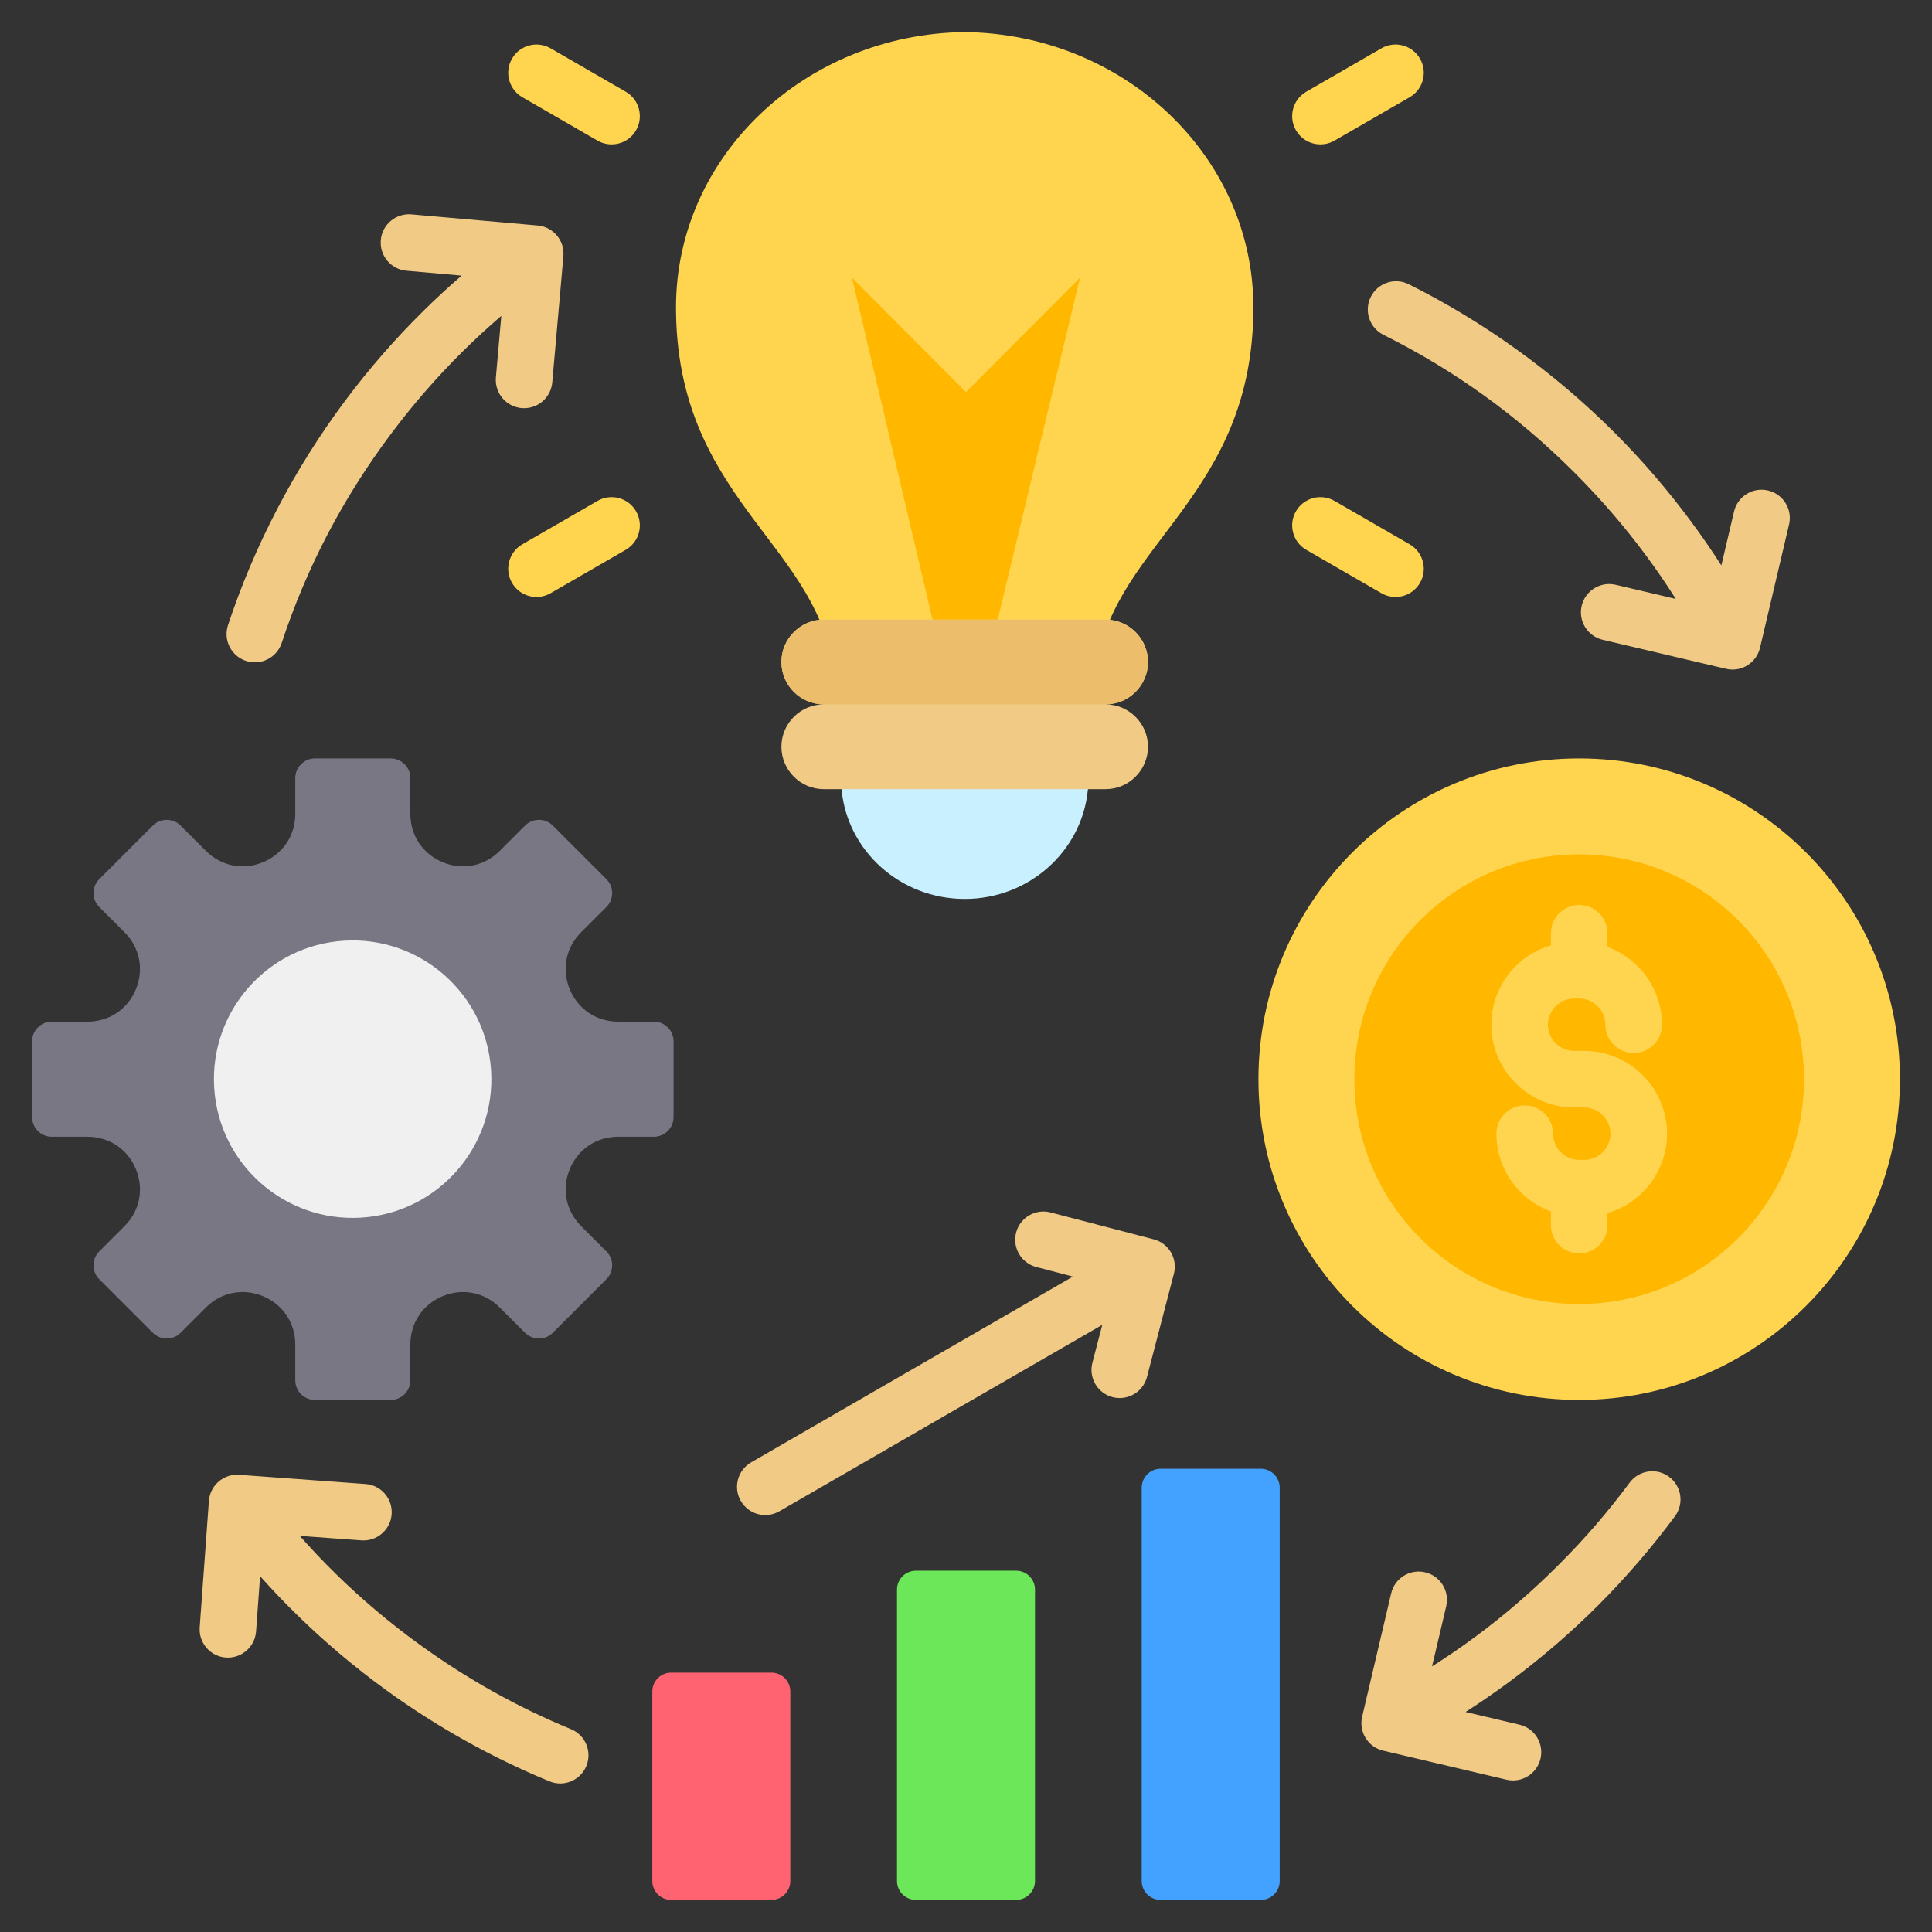
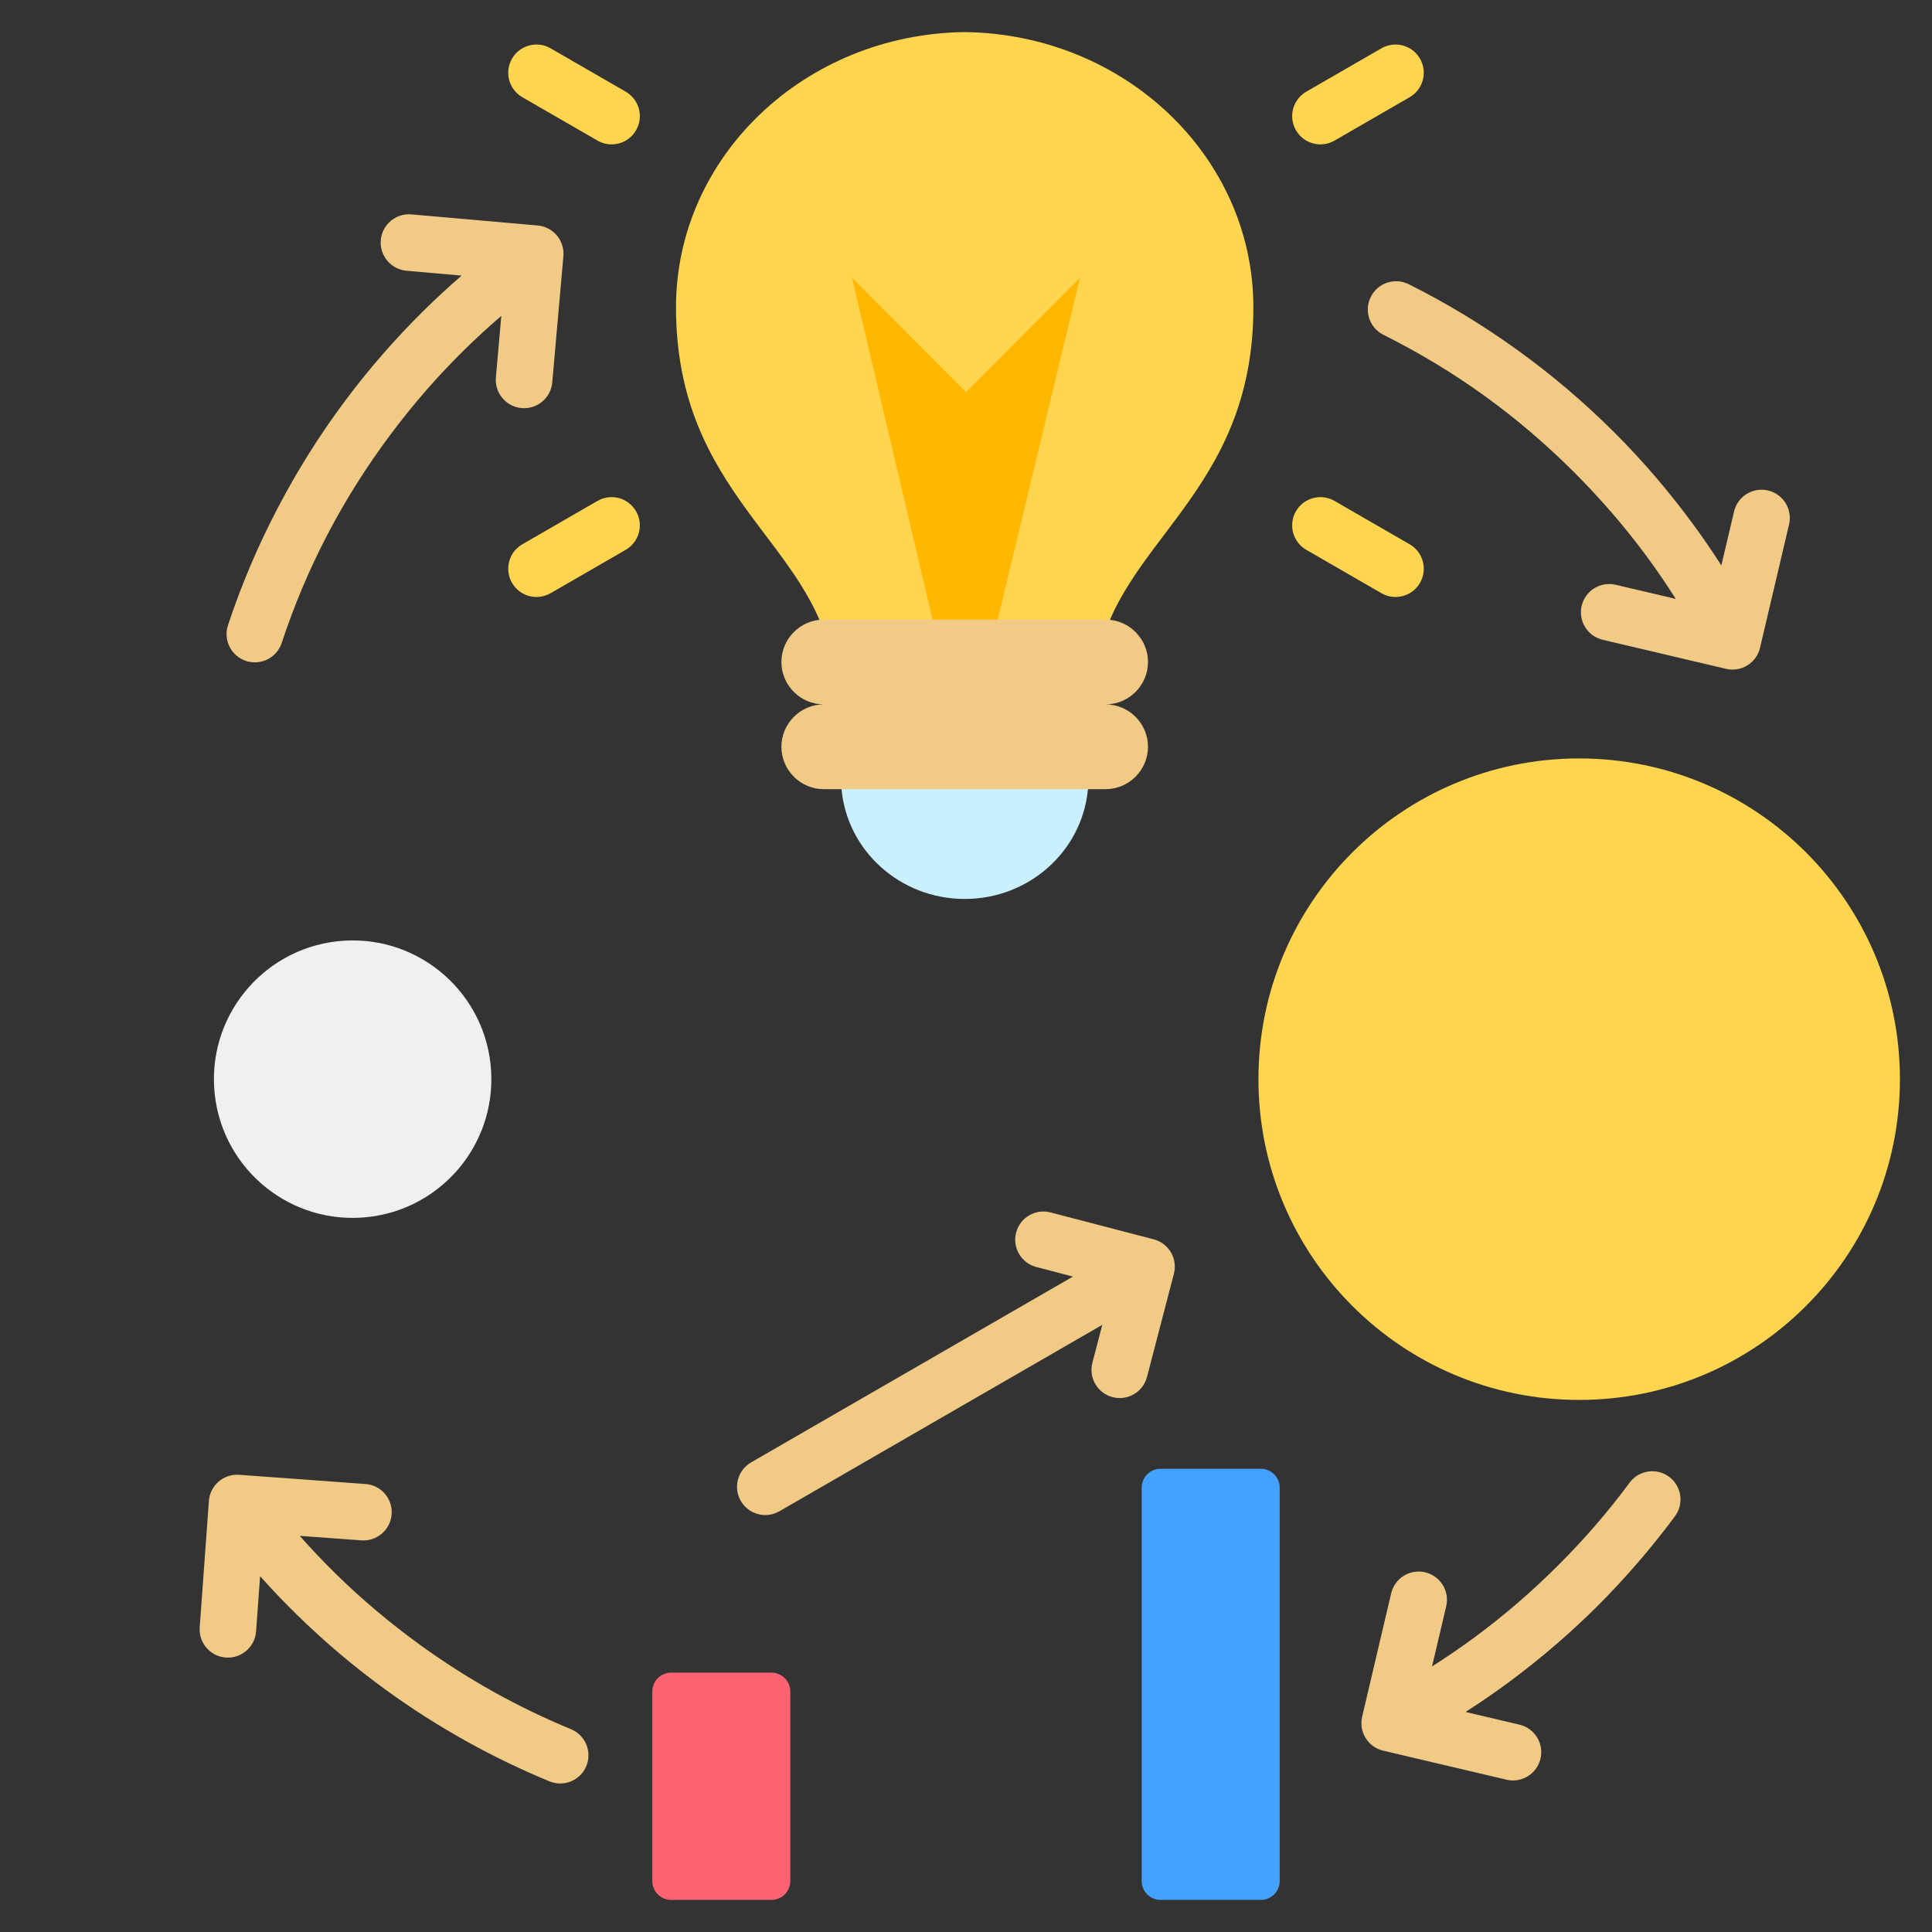
<svg xmlns="http://www.w3.org/2000/svg" width="130" height="130" viewBox="0 0 130 130" fill="none">
  <rect x="0" y="0" width="130" height="130" fill="#333333" stroke="none" />
  <path fill-rule="evenodd" clip-rule="evenodd" d="M73.197 53.172C72.791 57.278 69.239 60.488 64.915 60.488C60.57 60.488 57.002 57.245 56.627 53.108L55.431 47.397H74.394L73.197 53.172Z" fill="#C9F0FF" />
  <path fill-rule="evenodd" clip-rule="evenodd" d="M64.912 2.159C54.159 2.291 45.487 10.533 45.487 20.681C45.487 33.299 54.714 36.483 55.991 44.642H64.912H73.834C75.111 36.483 84.337 33.299 84.337 20.681C84.337 10.532 75.666 2.291 64.912 2.159Z" fill="#FFD54F" />
  <path fill-rule="evenodd" clip-rule="evenodd" d="M63.188 43.551L57.329 18.69L65 26.381L72.671 18.69L66.503 44.309L63.188 43.551Z" fill="#FFB700" />
  <path fill-rule="evenodd" clip-rule="evenodd" d="M55.431 41.692H74.394C75.962 41.692 77.246 42.976 77.246 44.544C77.246 46.113 75.962 47.396 74.394 47.396C75.962 47.396 77.246 48.68 77.246 50.248C77.246 51.817 75.962 53.101 74.394 53.101H55.431C53.862 53.101 52.579 51.817 52.579 50.248C52.579 48.68 53.862 47.396 55.431 47.396C53.862 47.396 52.579 46.113 52.579 44.544C52.579 42.976 53.862 41.692 55.431 41.692Z" fill="#F1CB86" />
-   <path fill-rule="evenodd" clip-rule="evenodd" d="M55.431 47.396H74.394C75.962 47.396 77.246 46.113 77.246 44.544C77.246 42.973 75.96 41.692 74.394 41.692C68.073 41.692 61.752 41.692 55.431 41.692C53.864 41.692 52.579 42.973 52.579 44.544C52.578 46.113 53.862 47.396 55.431 47.396Z" fill="#ECBE6B" />
  <path fill-rule="evenodd" clip-rule="evenodd" d="M92.951 3.252C93.859 2.726 95.021 3.036 95.547 3.944C96.073 4.852 95.763 6.014 94.855 6.54L89.799 9.459C88.891 9.985 87.729 9.675 87.203 8.767C86.677 7.859 86.987 6.697 87.895 6.171L92.951 3.252ZM37.049 39.914C36.141 40.44 34.979 40.13 34.453 39.222C33.927 38.314 34.237 37.152 35.145 36.626L40.201 33.707C41.109 33.181 42.271 33.491 42.797 34.399C43.323 35.307 43.014 36.469 42.105 36.995L37.049 39.914ZM35.145 6.54C34.237 6.014 33.927 4.852 34.453 3.944C34.979 3.036 36.141 2.726 37.049 3.252L42.105 6.171C43.014 6.697 43.323 7.86 42.797 8.768C42.272 9.676 41.109 9.985 40.201 9.459L35.145 6.54ZM94.855 36.626C95.763 37.152 96.073 38.314 95.547 39.222C95.021 40.13 93.859 40.44 92.951 39.914L87.894 36.995C86.987 36.469 86.677 35.307 87.203 34.399C87.728 33.491 88.891 33.181 89.799 33.707L94.855 36.626Z" fill="#FFD54F" />
-   <path fill-rule="evenodd" clip-rule="evenodd" d="M21.19 51.034H26.291C27.017 51.034 27.612 51.629 27.612 52.356V54.762C27.612 56.218 28.443 57.461 29.787 58.018C31.132 58.575 32.598 58.283 33.627 57.254L35.329 55.552C35.843 55.038 36.684 55.038 37.198 55.552L40.805 59.159C41.319 59.673 41.319 60.514 40.805 61.028L39.103 62.73C38.074 63.759 37.782 65.225 38.339 66.57C38.896 67.914 40.139 68.745 41.595 68.745H44.001C44.728 68.745 45.322 69.34 45.322 70.066V75.167C45.322 75.894 44.728 76.489 44.001 76.489H41.595C40.139 76.489 38.896 77.319 38.339 78.664C37.782 80.008 38.074 81.475 39.103 82.504L40.805 84.206C41.319 84.719 41.319 85.56 40.805 86.074L37.198 89.681C36.684 90.195 35.843 90.195 35.329 89.681L33.627 87.979C32.598 86.95 31.132 86.659 29.787 87.216C28.443 87.773 27.612 89.016 27.612 90.471V92.877C27.612 93.604 27.017 94.199 26.291 94.199H21.19C20.463 94.199 19.868 93.604 19.868 92.877V90.471C19.868 89.015 19.038 87.773 17.693 87.216C16.348 86.659 14.883 86.95 13.853 87.979L12.152 89.681C11.637 90.195 10.797 90.195 10.283 89.681L6.676 86.074C6.162 85.56 6.162 84.719 6.676 84.206L8.377 82.504C9.407 81.475 9.698 80.009 9.141 78.664C8.584 77.319 7.341 76.489 5.886 76.489H3.479C2.753 76.489 2.158 75.894 2.158 75.167V70.066C2.158 69.34 2.753 68.745 3.479 68.745H5.886C7.341 68.745 8.584 67.914 9.141 66.57C9.698 65.225 9.406 63.759 8.377 62.73L6.676 61.028C6.162 60.514 6.162 59.673 6.676 59.159L10.283 55.552C10.797 55.038 11.637 55.038 12.152 55.552L13.853 57.254C14.883 58.283 16.348 58.575 17.693 58.018C19.038 57.461 19.868 56.218 19.868 54.762V52.356C19.868 51.629 20.463 51.034 21.19 51.034Z" fill="#7A7785" />
  <path d="M24.308 81.931C29.453 81.612 33.365 77.181 33.045 72.036C32.726 66.89 28.295 62.978 23.15 63.298C18.005 63.618 14.093 68.048 14.412 73.193C14.732 78.339 19.162 82.251 24.308 81.931Z" fill="#F0F0F0" />
  <path d="M106.26 94.198C118.179 94.198 127.842 84.536 127.842 72.616C127.842 60.697 118.179 51.034 106.26 51.034C94.34 51.034 84.678 60.697 84.678 72.616C84.678 84.536 94.34 94.198 106.26 94.198Z" fill="#FFD54F" />
-   <path d="M106.26 87.744C114.615 87.744 121.387 80.971 121.387 72.616C121.387 64.261 114.615 57.489 106.26 57.489C97.905 57.489 91.132 64.261 91.132 72.616C91.132 80.971 97.905 87.744 106.26 87.744Z" fill="#FFB700" />
  <path fill-rule="evenodd" clip-rule="evenodd" d="M111.83 68.95C111.83 70.002 110.978 70.855 109.926 70.855C108.874 70.855 108.022 70.002 108.022 68.95C108.022 68.468 107.823 68.028 107.503 67.707C107.182 67.387 106.742 67.189 106.26 67.189H105.918C105.436 67.189 104.995 67.387 104.675 67.707C104.355 68.028 104.156 68.468 104.156 68.95C104.156 69.433 104.355 69.873 104.675 70.193C104.995 70.513 105.436 70.712 105.918 70.712H106.602C108.135 70.712 109.529 71.338 110.537 72.347C111.546 73.356 112.172 74.749 112.172 76.283C112.172 77.817 111.546 79.21 110.537 80.219C109.885 80.871 109.072 81.363 108.164 81.629V82.433C108.164 83.484 107.312 84.337 106.26 84.337C105.208 84.337 104.356 83.484 104.356 82.433V81.517C103.585 81.235 102.894 80.788 102.324 80.219C101.316 79.21 100.69 77.817 100.69 76.283C100.69 75.231 101.542 74.379 102.594 74.379C103.646 74.379 104.498 75.231 104.498 76.283C104.498 76.766 104.697 77.206 105.017 77.526C105.337 77.846 105.778 78.045 106.26 78.045H106.602C107.084 78.045 107.524 77.846 107.845 77.526C108.165 77.206 108.364 76.766 108.364 76.283C108.364 75.801 108.165 75.361 107.845 75.04C107.524 74.72 107.084 74.521 106.602 74.521H105.918C104.384 74.521 102.991 73.895 101.983 72.886C100.974 71.878 100.348 70.484 100.348 68.951C100.348 67.417 100.974 66.024 101.983 65.015C102.635 64.363 103.448 63.871 104.356 63.604V62.801C104.356 61.749 105.208 60.897 106.26 60.897C107.312 60.897 108.164 61.749 108.164 62.801V63.717C108.935 63.998 109.626 64.446 110.196 65.015C111.204 66.023 111.83 67.416 111.83 68.95Z" fill="#FFD54F" />
  <path fill-rule="evenodd" clip-rule="evenodd" d="M38.42 116.353C39.389 116.751 39.852 117.86 39.454 118.83C39.055 119.799 37.946 120.262 36.977 119.864C35.058 119.074 33.173 118.165 31.331 117.137C29.499 116.113 27.723 114.984 26.017 113.748C23.849 112.178 21.825 110.463 19.95 108.625C19.102 107.794 18.286 106.937 17.501 106.056L17.231 109.769C17.157 110.817 16.248 111.606 15.2 111.533C14.153 111.459 13.363 110.549 13.437 109.502L14.056 100.999C14.13 99.951 15.039 99.162 16.087 99.236L24.59 99.855C25.638 99.929 26.427 100.838 26.353 101.885C26.279 102.933 25.37 103.722 24.322 103.648L20.171 103.346C20.948 104.226 21.762 105.083 22.613 105.918C24.335 107.605 26.215 109.195 28.248 110.668C29.866 111.84 31.511 112.889 33.176 113.819C34.89 114.776 36.642 115.62 38.42 116.353ZM116.679 34.422C116.917 33.4 117.939 32.764 118.962 33.002C119.985 33.24 120.621 34.262 120.383 35.285L118.429 43.584C118.191 44.607 117.169 45.243 116.146 45.005L107.847 43.051C106.824 42.813 106.188 41.791 106.426 40.768C106.664 39.745 107.687 39.109 108.71 39.347L112.76 40.3C112.131 39.307 111.464 38.333 110.759 37.38C109.332 35.45 107.725 33.583 105.94 31.797C104.007 29.865 101.979 28.142 99.879 26.627C97.726 25.075 95.454 23.709 93.091 22.531C92.151 22.062 91.768 20.92 92.236 19.979C92.704 19.039 93.847 18.655 94.787 19.124C97.293 20.373 99.738 21.848 102.096 23.548C104.407 25.214 106.595 27.067 108.633 29.105C110.516 30.988 112.242 33 113.809 35.119C114.519 36.078 115.191 37.053 115.826 38.045L116.679 34.422ZM27.356 18.218C26.308 18.128 25.532 17.205 25.623 16.158C25.713 15.11 26.636 14.335 27.683 14.425L36.176 15.173C37.224 15.264 38 16.186 37.909 17.234L37.161 25.727C37.07 26.774 36.148 27.55 35.1 27.46C34.053 27.369 33.277 26.447 33.367 25.399L33.732 21.255C32.844 22.016 31.977 22.815 31.132 23.651C29.418 25.347 27.799 27.203 26.293 29.218C24.656 31.406 23.24 33.66 22.039 35.958C20.812 38.306 19.785 40.749 18.956 43.259C18.627 44.258 17.552 44.8 16.553 44.472C15.555 44.143 15.012 43.067 15.341 42.069C16.218 39.413 17.329 36.782 18.677 34.202C19.995 31.68 21.516 29.25 23.243 26.942C24.843 24.801 26.587 22.805 28.454 20.958C29.299 20.122 30.169 19.318 31.064 18.545L27.356 18.218ZM109.654 99.764C110.279 98.922 111.468 98.746 112.31 99.37C113.152 99.994 113.329 101.183 112.704 102.026C111.927 103.075 111.105 104.102 110.241 105.104C109.354 106.131 108.459 107.099 107.555 108.002C105.671 109.886 103.66 111.612 101.541 113.179C100.582 113.888 99.606 114.56 98.615 115.195L102.237 116.048C103.26 116.286 103.896 117.309 103.658 118.332C103.42 119.355 102.397 119.991 101.374 119.753L93.075 117.799C92.052 117.561 91.416 116.538 91.655 115.515L93.608 107.216C93.846 106.193 94.869 105.557 95.892 105.796C96.915 106.034 97.551 107.056 97.313 108.079L96.359 112.129C97.352 111.501 98.326 110.834 99.279 110.129C101.21 108.701 103.077 107.095 104.862 105.309C105.771 104.4 106.607 103.503 107.369 102.619C108.172 101.69 108.933 100.737 109.654 99.764Z" fill="#F1CB86" />
  <path fill-rule="evenodd" clip-rule="evenodd" d="M45.162 112.548H51.908C52.607 112.548 53.178 113.119 53.178 113.818V126.571C53.178 127.271 52.607 127.841 51.908 127.841H45.162C44.462 127.841 43.892 127.271 43.892 126.571V113.818C43.892 113.118 44.462 112.548 45.162 112.548Z" fill="#FF6372" />
-   <path fill-rule="evenodd" clip-rule="evenodd" d="M61.627 105.689H68.373C69.072 105.689 69.643 106.259 69.643 106.959V126.571C69.643 127.27 69.072 127.841 68.373 127.841C66.124 127.841 63.876 127.841 61.627 127.841C60.928 127.841 60.357 127.27 60.357 126.571C60.357 120.034 60.357 113.496 60.357 106.959C60.357 106.259 60.928 105.689 61.627 105.689Z" fill="#6CE75A" />
  <path fill-rule="evenodd" clip-rule="evenodd" d="M78.092 98.83H84.838C85.537 98.83 86.108 99.401 86.108 100.1V126.571C86.108 127.271 85.537 127.841 84.838 127.841C82.589 127.841 80.341 127.841 78.092 127.841C77.393 127.841 76.822 127.271 76.822 126.571C76.822 117.748 76.822 108.924 76.822 100.1C76.823 99.401 77.393 98.83 78.092 98.83Z" fill="#43A2FF" />
  <path fill-rule="evenodd" clip-rule="evenodd" d="M52.444 101.689C51.536 102.215 50.374 101.905 49.848 100.997C49.322 100.089 49.632 98.927 50.54 98.401L72.196 85.898L69.732 85.255C68.718 84.992 68.108 83.956 68.371 82.942C68.634 81.927 69.67 81.317 70.684 81.581L77.629 83.392C78.644 83.655 79.253 84.691 78.99 85.705L77.179 92.65C76.916 93.665 75.88 94.275 74.865 94.011C73.851 93.748 73.241 92.713 73.504 91.698L74.17 89.146L52.444 101.689Z" fill="#F1CB86" />
</svg>